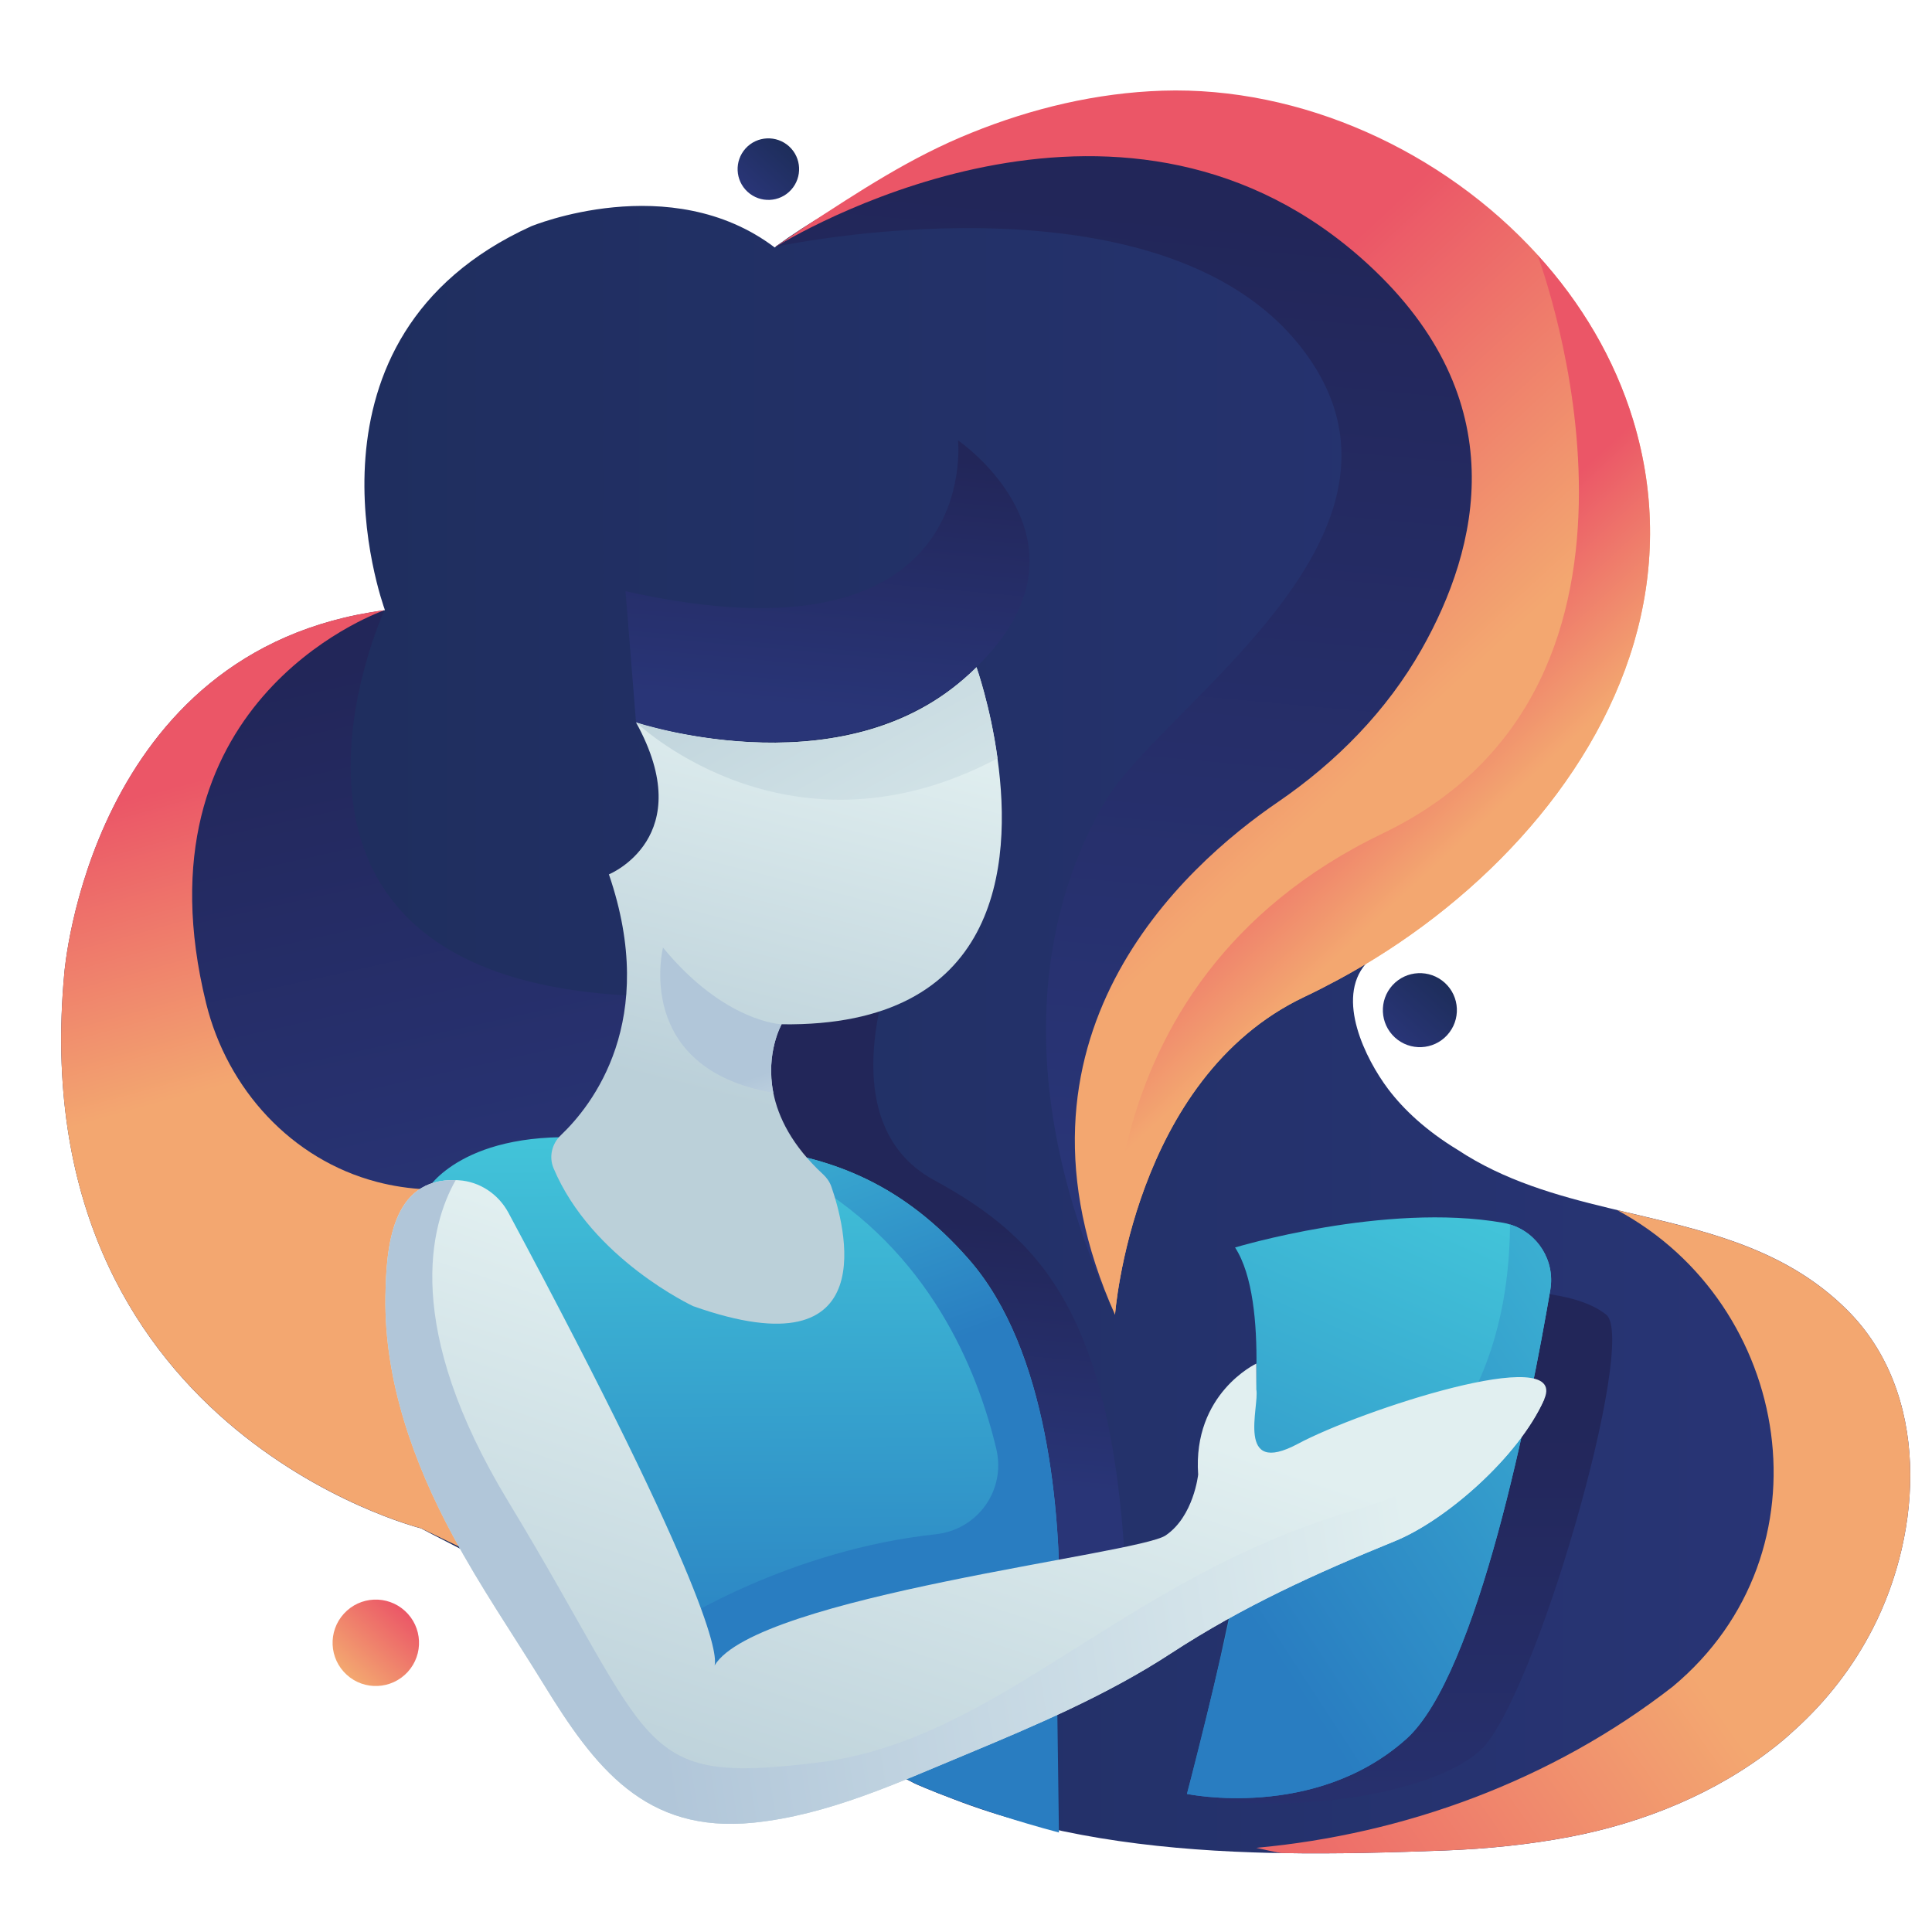
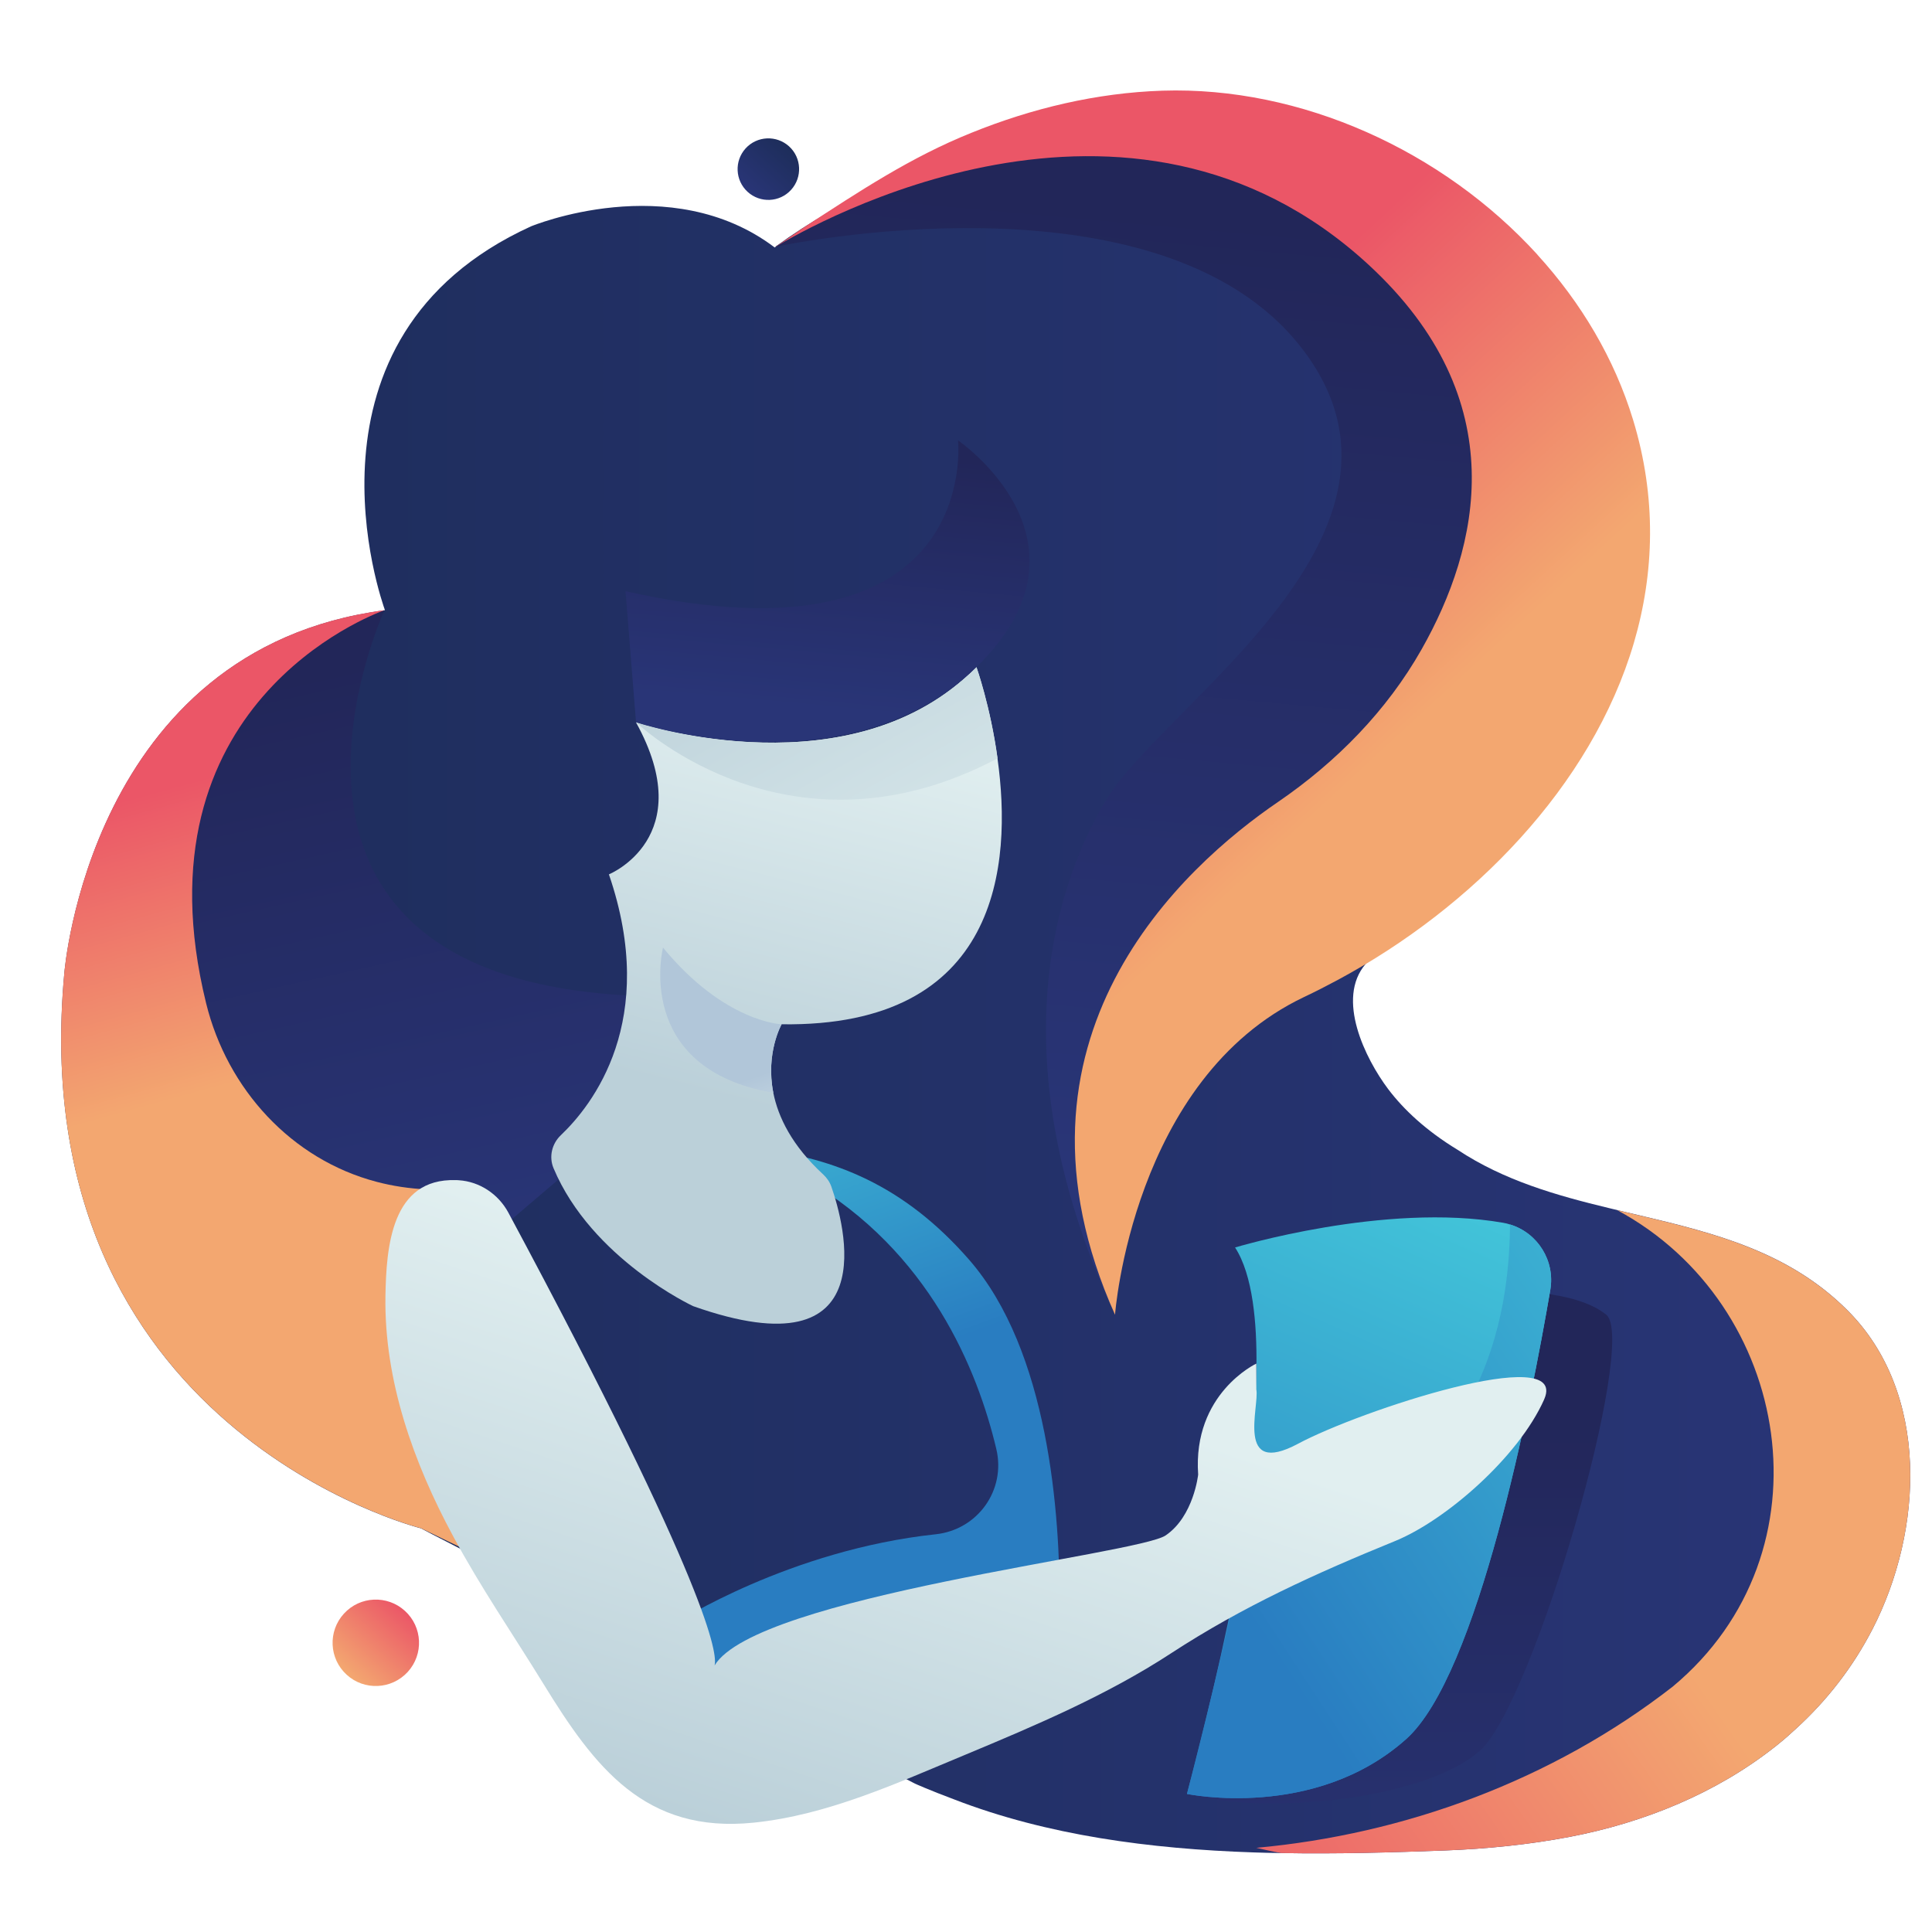
<svg xmlns="http://www.w3.org/2000/svg" id="Layer_1" x="0px" y="0px" viewBox="0 0 300 300" xml:space="preserve">
  <linearGradient id="SVGID_1_" gradientUnits="userSpaceOnUse" x1="9.502" y1="151.727" x2="296.625" y2="151.727">
    <stop offset="0" style="stop-color:#1D2D5A" />
    <stop offset="1" style="stop-color:#293577" />
  </linearGradient>
  <path fill="url(#SVGID_1_)" d="M290.78,252.93c-3.09,6.01-7.14,11.16-11.87,15.48c-0.9,0.83-1.79,1.63-2.73,2.38 c-0.21,0.19-0.44,0.35-0.65,0.52c-9.08,7.14-20.2,11.7-31.79,13.92c-6.36,1.21-12.85,1.86-19.3,2.11 c-8.28,0.31-16.88,0.56-25.52,0.4c-1.44-0.02-2.9-0.04-4.34-0.1c-15.96-0.54-31.94-2.63-46.4-8.22c-3.9-1.46-6.11-2.46-6.11-2.46 l-42.14-21.78l-32.82-16.94l-1.75-0.92c0,0-61.92-15.44-55.37-86.18c0,0,3.86-50.32,49.72-56.37c0.06-0.02,0.08-0.02,0.06-0.04 c-0.42-1.17-15.19-42.31,22.68-59.58c0,0,21.63-8.99,37.85,3.28c0,0,0.02-0.02,0.08-0.06c0.17-0.1,0.33-0.23,0.5-0.31 c1.4-0.88,2.77-1.79,4.15-2.69C152.47,17.45,190,7.09,220.04,24.98c27.66,16.48,43.09,50.65,29.9,81.6 c-6.64,15.59-17.91,29.73-32.1,38.72c-2.04,1.29-4.15,2.52-5.78,4.38c-4.65,5.4-0.06,14.71,3.5,19.44c2.4,3.17,5.86,6.43,10.79,9.43 c7.2,4.76,15.31,7.07,23.53,9.05c1.61,0.4,3.23,0.77,4.84,1.15c11.62,2.75,23.12,5.67,32.15,14.71 C299.71,216.29,298.64,237.64,290.78,252.93z" />
  <defs>
    <filter id="Adobe_OpacityMaskFilter" filterUnits="userSpaceOnUse" x="105.03" y="148.87" width="69.94" height="112.78">   </filter>
  </defs>
  <mask maskUnits="userSpaceOnUse" x="105.03" y="148.87" width="69.94" height="112.78" id="SVGID_00000149346617088051884250000016953242542871333023_">
    <g filter="url(#Adobe_OpacityMaskFilter)">
      <defs>
        <filter id="Adobe_OpacityMaskFilter_00000038386098196017632400000014549321586855825065_" filterUnits="userSpaceOnUse" x="105.03" y="148.87" width="69.94" height="112.78">   </filter>
      </defs>
      <mask maskUnits="userSpaceOnUse" x="105.03" y="148.87" width="69.94" height="112.78" id="SVGID_00000149346617088051884250000016953242542871333023_">
        <g filter="url(#Adobe_OpacityMaskFilter_00000038386098196017632400000014549321586855825065_)"> </g>
      </mask>
      <linearGradient id="SVGID_00000177452581243718220870000002913520305984393372_" gradientUnits="userSpaceOnUse" x1="141.058" y1="188.817" x2="137.581" y2="228.804">
        <stop offset="0" style="stop-color:#FFFFFF" />
        <stop offset="1" style="stop-color:#000000" />
      </linearGradient>
      <path mask="url(#SVGID_00000149346617088051884250000016953242542871333023_)" fill="url(#SVGID_00000177452581243718220870000002913520305984393372_)" d=" M138.93,148.87c0,0-10.61,25.26,6.08,34.36c16.69,9.1,28.16,20.92,29.9,63.69s-46.43-21.21-46.43-21.21l-23.46-74.6L138.93,148.87 z" />
    </g>
  </mask>
  <linearGradient id="SVGID_00000174561467053967418890000003234196925277819060_" gradientUnits="userSpaceOnUse" x1="141.058" y1="188.817" x2="137.581" y2="228.804">
    <stop offset="0" style="stop-color:#222659" />
    <stop offset="1" style="stop-color:#293577" />
  </linearGradient>
-   <path fill="url(#SVGID_00000174561467053967418890000003234196925277819060_)" d="M138.93,148.87c0,0-10.61,25.26,6.08,34.36 c16.69,9.1,28.16,20.92,29.9,63.69s-46.43-21.21-46.43-21.21l-23.46-74.6L138.93,148.87z" />
  <defs>
    <filter id="Adobe_OpacityMaskFilter_00000115509690381668574240000013725894895137105055_" filterUnits="userSpaceOnUse" x="27.12" y="94.75" width="75.39" height="95.42">   </filter>
  </defs>
  <mask maskUnits="userSpaceOnUse" x="27.12" y="94.75" width="75.39" height="95.42" id="SVGID_00000093873699531519687170000017906802726772698291_">
    <g filter="url(#Adobe_OpacityMaskFilter_00000115509690381668574240000013725894895137105055_)">
      <defs>
        <filter id="Adobe_OpacityMaskFilter_00000158746624981199123500000001279253572544471740_" filterUnits="userSpaceOnUse" x="27.12" y="94.75" width="75.39" height="95.42">   </filter>
      </defs>
      <mask maskUnits="userSpaceOnUse" x="27.12" y="94.75" width="75.39" height="95.42" id="SVGID_00000093873699531519687170000017906802726772698291_">
        <g filter="url(#Adobe_OpacityMaskFilter_00000158746624981199123500000001279253572544471740_)"> </g>
      </mask>
      <linearGradient id="SVGID_00000150809332154392788510000002350674317529978276_" gradientUnits="userSpaceOnUse" x1="53.216" y1="103.439" x2="73.384" y2="194.191">
        <stop offset="0" style="stop-color:#FFFFFF" />
        <stop offset="1" style="stop-color:#000000" />
      </linearGradient>
      <path mask="url(#SVGID_00000093873699531519687170000017906802726772698291_)" fill="url(#SVGID_00000150809332154392788510000002350674317529978276_)" d=" M59.7,94.75c0,0-25.96,56.28,37.54,59.81l5.27,15.13l-24.03,20.48l-30.65-1.12C47.83,189.04-5.88,118.25,59.7,94.75z" />
    </g>
  </mask>
  <linearGradient id="SVGID_00000088109985223844458270000017433333660900879241_" gradientUnits="userSpaceOnUse" x1="53.216" y1="103.439" x2="73.384" y2="194.191">
    <stop offset="0" style="stop-color:#222659" />
    <stop offset="1" style="stop-color:#293577" />
  </linearGradient>
  <path fill="url(#SVGID_00000088109985223844458270000017433333660900879241_)" d="M59.7,94.75c0,0-25.96,56.28,37.54,59.81 l5.27,15.13l-24.03,20.48l-30.65-1.12C47.83,189.04-5.88,118.25,59.7,94.75z" />
  <linearGradient id="SVGID_00000034079947534303655580000001222297374889531829_" gradientUnits="userSpaceOnUse" x1="115.826" y1="263.325" x2="115.13" y2="176.396">
    <stop offset="0" style="stop-color:#297DC1" />
    <stop offset="1" style="stop-color:#42C4D9" />
  </linearGradient>
-   <path fill="url(#SVGID_00000034079947534303655580000001222297374889531829_)" d="M164.1,259.79l0.33,24.76 c-13.54-3.59-22.36-7.62-22.36-7.62l-23.07-11.93l-14.48-7.47l-4.59-2.38l-33.57-70.47c0,0,5.57-9.56,26.12-7.91 c8.76,0.69,17.34,0.5,25.68,1.65c11.25,1.5,22.05,5.42,32.3,17.15c12.39,14.17,14.17,39.62,14.08,53.87 C164.5,255.7,164.1,259.79,164.1,259.79z" />
  <linearGradient id="SVGID_00000178925170481056847030000017462617174916164008_" gradientUnits="userSpaceOnUse" x1="30.915" y1="121.021" x2="43.433" y2="166.224">
    <stop offset="0" style="stop-color:#EB5667" />
    <stop offset="1" style="stop-color:#F3A770" />
  </linearGradient>
  <path fill="url(#SVGID_00000178925170481056847030000017462617174916164008_)" d="M71.43,240.23l-6.08-2.93 c0,0-61.92-15.44-55.37-86.18c0,0,3.86-50.32,49.72-56.37c-2.02,0.73-39.1,14.65-27.69,61.05c3.28,13.31,13.24,24.25,26.5,27.72 c2.43,0.64,5.05,1.05,7.84,1.17C82.26,185.33,75.96,225.86,71.43,240.23z" />
  <linearGradient id="SVGID_00000075136363835599030430000001068675372987043227_" gradientUnits="userSpaceOnUse" x1="125.06" y1="216.581" x2="105.936" y2="164.077">
    <stop offset="0" style="stop-color:#297DC1" />
    <stop offset="1" style="stop-color:#42C4D9" />
  </linearGradient>
  <path fill="url(#SVGID_00000075136363835599030430000001068675372987043227_)" d="M164.54,249.44l-41.87,14.52 c0,0-1.52,0.58-3.67,1.04c-5.19,1.17-14.06,1.77-14.48-7.47c-0.1-1.56,0.06-3.4,0.52-5.57c0,0,17.55-11.29,40.26-13.72 c6.51-0.7,10.92-6.85,9.41-13.23c-2.92-12.33-10.39-30.68-29.42-41.77c-3.25-1.9-5.57-3.48-7.14-4.82 c11.25,1.5,22.05,5.42,32.3,17.15C162.85,209.74,164.62,235.19,164.54,249.44z" />
  <defs>
    <filter id="Adobe_OpacityMaskFilter_00000013893993550871252240000006499513342701007258_" filterUnits="userSpaceOnUse" x="184.32" y="200.53" width="66.03" height="79.5">   </filter>
  </defs>
  <mask maskUnits="userSpaceOnUse" x="184.32" y="200.53" width="66.03" height="79.5" id="SVGID_00000126315548080006419630000005432798342541443238_">
    <g filter="url(#Adobe_OpacityMaskFilter_00000013893993550871252240000006499513342701007258_)">
      <defs>
        <filter id="Adobe_OpacityMaskFilter_00000082351877909741145950000017977995512398197676_" filterUnits="userSpaceOnUse" x="184.32" y="200.53" width="66.03" height="79.5">   </filter>
      </defs>
      <mask maskUnits="userSpaceOnUse" x="184.32" y="200.53" width="66.03" height="79.5" id="SVGID_00000126315548080006419630000005432798342541443238_">
        <g filter="url(#Adobe_OpacityMaskFilter_00000082351877909741145950000017977995512398197676_)"> </g>
      </mask>
      <linearGradient id="SVGID_00000182502707799267613980000009524181363372483225_" gradientUnits="userSpaceOnUse" x1="217.329" y1="217.545" x2="217.329" y2="308.298">
        <stop offset="0" style="stop-color:#FFFFFF" />
        <stop offset="1" style="stop-color:#000000" />
      </linearGradient>
      <path mask="url(#SVGID_00000126315548080006419630000005432798342541443238_)" fill="url(#SVGID_00000182502707799267613980000009524181363372483225_)" d=" M233.68,200.54c0,0,10.78-0.4,15.74,3.61c4.95,4.01-11.21,60.07-19.56,67.64s-32.93,10.17-45.54,6.78 C184.32,278.57,235.15,205.18,233.68,200.54z" />
    </g>
  </mask>
  <linearGradient id="SVGID_00000111901974927367121300000015946709152675376030_" gradientUnits="userSpaceOnUse" x1="217.329" y1="217.545" x2="217.329" y2="308.298">
    <stop offset="0" style="stop-color:#222659" />
    <stop offset="1" style="stop-color:#293577" />
  </linearGradient>
  <path fill="url(#SVGID_00000111901974927367121300000015946709152675376030_)" d="M233.68,200.54c0,0,10.78-0.4,15.74,3.61 c4.95,4.01-11.21,60.07-19.56,67.64s-32.93,10.17-45.54,6.78C184.32,278.57,235.15,205.18,233.68,200.54z" />
  <linearGradient id="SVGID_00000054264755234723952660000011777713895769627541_" gradientUnits="userSpaceOnUse" x1="186.639" y1="276.171" x2="226.201" y2="186.496">
    <stop offset="0" style="stop-color:#297DC1" />
    <stop offset="1" style="stop-color:#42C4D9" />
  </linearGradient>
  <path fill="url(#SVGID_00000054264755234723952660000011777713895769627541_)" d="M240.73,200.29 c-3.03,17.69-11.22,59.79-22.39,69.76c-14.21,12.68-34.03,8.51-34.03,8.51s3.48-12.89,6.34-26.47c2.32-10.97,4.24-22.41,3.61-27.77 c-0.02-0.1,3.09-22.07-2.48-30.61c0,0,23.26-7.05,41.62-3.84c0.38,0.06,0.73,0.15,1.09,0.27 C238.77,191.45,241.5,195.76,240.73,200.29z" />
  <linearGradient id="SVGID_00000157280808520729264510000015105291167899330228_" gradientUnits="userSpaceOnUse" x1="194.12" y1="251.437" x2="277.643" y2="196.845">
    <stop offset="0" style="stop-color:#297DC1" />
    <stop offset="1" style="stop-color:#42C4D9" />
  </linearGradient>
  <path fill="url(#SVGID_00000157280808520729264510000015105291167899330228_)" d="M240.73,200.29 c-3.03,17.69-11.22,59.79-22.39,69.76c-14.21,12.68-34.03,8.51-34.03,8.51s5.13-19.8,7.99-33.38c39.45-13.23,42-42.06,42.18-55.04 C238.77,191.45,241.5,195.76,240.73,200.29z" />
  <linearGradient id="SVGID_00000094592745943668067740000007024385967894617022_" gradientUnits="userSpaceOnUse" x1="130.15" y1="110.72" x2="114.849" y2="171.228">
    <stop offset="0" style="stop-color:#E1EFF0" />
    <stop offset="1" style="stop-color:#BBD0D9" />
  </linearGradient>
  <path fill="url(#SVGID_00000094592745943668067740000007024385967894617022_)" d="M121.37,159.05c0,0-2.52,4.42-1.29,10.64 c0.75,3.75,2.87,8.18,7.75,12.68c0.57,0.53,1.02,1.18,1.27,1.91c1.95,5.6,8.61,29.18-21.46,18.54c0,0-15.77-7.33-21.69-21.43 c-0.74-1.77-0.25-3.8,1.14-5.12c4.87-4.63,15.26-17.76,7.46-40.5c0,0,14.08-5.72,4.21-23.6c0-0.02-0.02-0.02-0.02-0.02 c1.08,0.35,33.65,10.91,52.87-8.57c0,0,2.17,6.07,3.28,14.19C157.22,134.34,155.17,159.53,121.37,159.05z" />
  <linearGradient id="SVGID_00000070110324700405452170000004069350853657981875_" gradientUnits="userSpaceOnUse" x1="148.278" y1="210.462" x2="122.529" y2="287.193">
    <stop offset="0" style="stop-color:#E1EFF0" />
    <stop offset="1" style="stop-color:#BBD0D9" />
  </linearGradient>
  <path fill="url(#SVGID_00000070110324700405452170000004069350853657981875_)" d="M239.83,217.17c-0.02,0.02-0.02,0.02-0.02,0.02 c0,0.04-0.02,0.08-0.04,0.13c-4.01,8.99-15.35,18.8-23.14,21.97c-12.33,5.03-23.58,10.12-34.8,17.44 c-9.89,6.47-21.03,11.2-31.9,15.73c-10.6,4.4-21.34,9.37-32.88,10.56c-16.9,1.73-24.72-8.6-32.69-21.59 c-4.71-7.66-9.74-14.96-14.02-22.93c-6.13-11.37-10.7-24.14-10.49-37.22c0.13-7.7,0.94-18.34,10.91-18.03c0.17,0,0.33,0,0.5,0.02 c3.23,0.21,6.13,2.15,7.68,5.03c31.59,58.9,32.46,68.7,32.02,70.31c6.49-10.77,65.74-17.25,70.04-20.19 c4.36-2.96,5.05-9.45,5.05-9.45c-0.88-12.6,9.03-17.23,9.03-17.23v4.01c0.52,2.59-3.3,13.64,6.45,8.45 C211.19,219.01,243.42,208.45,239.83,217.17z" />
  <linearGradient id="SVGID_00000172403251602491737770000006892136496638290608_" gradientUnits="userSpaceOnUse" x1="239.485" y1="-78.593" x2="250.976" y2="-78.593" gradientTransform="matrix(-0.674 0.738 -0.738 -0.674 327.829 -77.195)">
    <stop offset="0" style="stop-color:#1D2D5A" />
    <stop offset="1" style="stop-color:#293577" />
  </linearGradient>
-   <path fill="url(#SVGID_00000172403251602491737770000006892136496638290608_)" d="M216.6,161.1c-2.34-2.14-2.51-5.77-0.37-8.12 c2.14-2.34,5.77-2.51,8.12-0.37s2.51,5.77,0.37,8.12C222.57,163.08,218.94,163.24,216.6,161.1z" />
  <linearGradient id="SVGID_00000086655762999359020620000014946533987979012524_" gradientUnits="userSpaceOnUse" x1="420.393" y1="-25.144" x2="433.815" y2="-25.144" gradientTransform="matrix(-0.674 0.738 -0.738 -0.674 327.829 -77.195)">
    <stop offset="0" style="stop-color:#EB5667" />
    <stop offset="1" style="stop-color:#F3A770" />
  </linearGradient>
  <path fill="url(#SVGID_00000086655762999359020620000014946533987979012524_)" d="M53.83,260.05c-2.74-2.5-2.93-6.74-0.43-9.48 s6.74-2.93,9.48-0.43c2.74,2.5,2.93,6.74,0.43,9.48C60.81,262.35,56.56,262.55,53.83,260.05z" />
  <linearGradient id="SVGID_00000065773727193538533150000000517595576605728184_" gradientUnits="userSpaceOnUse" x1="212.254" y1="84.184" x2="221.809" y2="84.184" gradientTransform="matrix(-0.674 0.738 -0.738 -0.674 327.829 -77.195)">
    <stop offset="0" style="stop-color:#1D2D5A" />
    <stop offset="1" style="stop-color:#293577" />
  </linearGradient>
  <path fill="url(#SVGID_00000065773727193538533150000000517595576605728184_)" d="M116.09,29.79c-1.95-1.78-2.08-4.8-0.31-6.75 c1.78-1.95,4.8-2.08,6.75-0.31c1.95,1.78,2.08,4.8,0.31,6.75C121.06,31.44,118.04,31.57,116.09,29.79z" />
  <linearGradient id="SVGID_00000042705346669893552420000015679345474360172188_" gradientUnits="userSpaceOnUse" x1="151.958" y1="156.595" x2="115.101" y2="89.487">
    <stop offset="0" style="stop-color:#E1EFF0" />
    <stop offset="1" style="stop-color:#BBD0D9" />
  </linearGradient>
  <path fill="url(#SVGID_00000042705346669893552420000015679345474360172188_)" d="M154.9,117.76c-31.77,16.82-55.08-4.61-56.12-5.59 c0-0.02-0.02-0.02-0.02-0.02c1.08,0.35,33.65,10.91,52.87-8.57C151.62,103.57,153.79,109.64,154.9,117.76z" />
  <linearGradient id="SVGID_00000134247786662024089360000006965378137717828492_" gradientUnits="userSpaceOnUse" x1="121.336" y1="183.34" x2="115.772" y2="167.693">
    <stop offset="0" style="stop-color:#E1EFF0" />
    <stop offset="1" style="stop-color:#B1C6D9" />
  </linearGradient>
  <path fill="url(#SVGID_00000134247786662024089360000006965378137717828492_)" d="M120.08,169.69 c-21.86-3.78-17.13-22.55-17.13-22.55c9.56,11.64,18.42,11.91,18.42,11.91S118.85,163.47,120.08,169.69z" />
  <defs>
    <filter id="Adobe_OpacityMaskFilter_00000102539365367558187380000016941867732192279195_" filterUnits="userSpaceOnUse" x="120.37" y="21.45" width="117.48" height="182.7">   </filter>
  </defs>
  <mask maskUnits="userSpaceOnUse" x="120.37" y="21.45" width="117.48" height="182.7" id="SVGID_00000132048482819043457930000014182647136177381012_">
    <g filter="url(#Adobe_OpacityMaskFilter_00000102539365367558187380000016941867732192279195_)">
      <defs>
        <filter id="Adobe_OpacityMaskFilter_00000148654374657356985260000017195519613853168540_" filterUnits="userSpaceOnUse" x="120.37" y="21.45" width="117.48" height="182.7">   </filter>
      </defs>
      <mask maskUnits="userSpaceOnUse" x="120.37" y="21.45" width="117.48" height="182.7" id="SVGID_00000132048482819043457930000014182647136177381012_">
        <g filter="url(#Adobe_OpacityMaskFilter_00000148654374657356985260000017195519613853168540_)"> </g>
      </mask>
      <linearGradient id="SVGID_00000152954441965893528960000017215111955790365578_" gradientUnits="userSpaceOnUse" x1="180.819" y1="32.673" x2="167.258" y2="181.319">
        <stop offset="0" style="stop-color:#FFFFFF" />
        <stop offset="1" style="stop-color:#000000" />
      </linearGradient>
      <path mask="url(#SVGID_00000132048482819043457930000014182647136177381012_)" fill="url(#SVGID_00000152954441965893528960000017215111955790365578_)" d=" M120.37,38.33c0,0,59.42-12.9,81.67,15.61s-21.21,55.27-30.25,70.23s-16.09,42.41,1.34,79.97l3.87-45.74l48.33-39.79l12.52-54.24 l-29.9-34.77C207.95,29.61,164.57,6.38,120.37,38.33z" />
    </g>
  </mask>
  <linearGradient id="SVGID_00000075854754681115166880000000449434248423299465_" gradientUnits="userSpaceOnUse" x1="180.819" y1="32.673" x2="167.258" y2="181.319">
    <stop offset="0" style="stop-color:#222659" />
    <stop offset="1" style="stop-color:#293577" />
  </linearGradient>
  <path fill="url(#SVGID_00000075854754681115166880000000449434248423299465_)" d="M120.37,38.33c0,0,59.42-12.9,81.67,15.61 s-21.21,55.27-30.25,70.23s-16.09,42.41,1.34,79.97l3.87-45.74l48.33-39.79l12.52-54.24l-29.9-34.77 C207.95,29.61,164.57,6.38,120.37,38.33z" />
  <linearGradient id="SVGID_00000088096441987633476420000014352133067053408670_" gradientUnits="userSpaceOnUse" x1="165.736" y1="78.304" x2="207.464" y2="123.509">
    <stop offset="0" style="stop-color:#EB5667" />
    <stop offset="1" style="stop-color:#F3A770" />
  </linearGradient>
  <path fill="url(#SVGID_00000088096441987633476420000014352133067053408670_)" d="M253.71,99.82c-6.57,22.28-25.14,41.12-45.9,52.3 c-1.75,0.94-3.5,1.84-5.3,2.69c-26.68,12.68-29.37,49.34-29.37,49.34c-19.19-42.87,10.66-69.64,25.35-79.65 c9.05-6.2,16.86-14.14,22.26-23.68c8.91-15.73,14.56-38.7-8.26-59.73c-37.2-34.26-86.35-6.22-92.19-2.69 c1.4-0.88,3.28-2.27,4.65-3.17c8.43-5.49,16.48-10.83,25.87-14.6c9.43-3.82,19.49-6.22,29.69-6.55 c21.53-0.69,43.52,9.33,58.21,25.45l0.02,0.02v0.02c6.76,7.41,11.95,16.11,14.85,25.64C257.25,77.24,256.9,88.95,253.71,99.82z" />
  <defs>
    <filter id="Adobe_OpacityMaskFilter_00000121987794172689652880000011936393627284057507_" filterUnits="userSpaceOnUse" x="97.12" y="68.38" width="62.74" height="46.84">   </filter>
  </defs>
  <mask maskUnits="userSpaceOnUse" x="97.12" y="68.38" width="62.74" height="46.84" id="SVGID_00000062902811187041125590000010347935079493181831_">
    <g filter="url(#Adobe_OpacityMaskFilter_00000121987794172689652880000011936393627284057507_)">
      <defs>
        <filter id="Adobe_OpacityMaskFilter_00000076598809380421655480000010038036083368935830_" filterUnits="userSpaceOnUse" x="97.12" y="68.38" width="62.74" height="46.84">   </filter>
      </defs>
      <mask maskUnits="userSpaceOnUse" x="97.12" y="68.38" width="62.74" height="46.84" id="SVGID_00000062902811187041125590000010347935079493181831_">
        <g filter="url(#Adobe_OpacityMaskFilter_00000076598809380421655480000010038036083368935830_)"> </g>
      </mask>
      <linearGradient id="SVGID_00000052785088296158570160000004899129051836703912_" gradientUnits="userSpaceOnUse" x1="130.338" y1="69.608" x2="126.645" y2="110.079">
        <stop offset="0" style="stop-color:#FFFFFF" />
        <stop offset="1" style="stop-color:#000000" />
      </linearGradient>
      <path mask="url(#SVGID_00000062902811187041125590000010347935079493181831_)" fill="url(#SVGID_00000052785088296158570160000004899129051836703912_)" d=" M98.76,112.15c0,0,32.79,10.97,52.87-8.57c20.08-19.55-2.87-35.2-2.87-35.2s3.91,35.89-51.63,23.42L98.76,112.15z" />
    </g>
  </mask>
  <linearGradient id="SVGID_00000183962134478784850910000001468346340459694999_" gradientUnits="userSpaceOnUse" x1="130.338" y1="69.608" x2="126.645" y2="110.079">
    <stop offset="0" style="stop-color:#222659" />
    <stop offset="1" style="stop-color:#293577" />
  </linearGradient>
  <path fill="url(#SVGID_00000183962134478784850910000001468346340459694999_)" d="M98.76,112.15c0,0,32.79,10.97,52.87-8.57 c20.08-19.55-2.87-35.2-2.87-35.2s3.91,35.89-51.63,23.42L98.76,112.15z" />
  <linearGradient id="SVGID_00000012431260131098623260000011306184014671112327_" gradientUnits="userSpaceOnUse" x1="176.43" y1="290.371" x2="248.93" y2="239.727">
    <stop offset="0" style="stop-color:#EB5667" />
    <stop offset="1" style="stop-color:#F3A770" />
  </linearGradient>
-   <path fill="url(#SVGID_00000012431260131098623260000011306184014671112327_)" d="M290.78,252.93c-3.09,6.01-7.14,11.16-11.87,15.48 c-0.9,0.83-1.79,1.63-2.73,2.38c-0.21,0.19-0.44,0.35-0.65,0.52c-9.08,7.14-20.2,11.7-31.79,13.92c-6.36,1.21-12.85,1.86-19.3,2.11 c-8.28,0.31-16.88,0.56-25.52,0.4c-1.29-0.23-2.57-0.52-3.84-0.81c22.95-2.09,45.9-10.43,64.67-25.04 c25.04-20.86,18.5-59.37-8.62-73.97c0,0,2.61,0.61,3.6,0.85c11.62,2.75,23.12,5.67,32.15,14.71 C299.71,216.29,298.64,237.64,290.78,252.93z" />
+   <path fill="url(#SVGID_00000012431260131098623260000011306184014671112327_)" d="M290.78,252.93c-3.09,6.01-7.14,11.16-11.87,15.48 c-0.9,0.83-1.79,1.63-2.73,2.38c-0.21,0.19-0.44,0.35-0.65,0.52c-9.08,7.14-20.2,11.7-31.79,13.92c-6.36,1.21-12.85,1.86-19.3,2.11 c-8.28,0.31-16.88,0.56-25.52,0.4c-1.29-0.23-2.57-0.52-3.84-0.81c22.95-2.09,45.9-10.43,64.67-25.04 c25.04-20.86,18.5-59.37-8.62-73.97c0,0,2.61,0.61,3.6,0.85c11.62,2.75,23.12,5.67,32.15,14.71 C299.71,216.29,298.64,237.64,290.78,252.93" />
  <linearGradient id="SVGID_00000052076456230961817090000001026231832426309819_" gradientUnits="userSpaceOnUse" x1="215.175" y1="213.91" x2="96.258" y2="232.687">
    <stop offset="0" style="stop-color:#E1EFF0" />
    <stop offset="1" style="stop-color:#B1C6D9" />
  </linearGradient>
-   <path fill="url(#SVGID_00000052076456230961817090000001026231832426309819_)" d="M239.81,217.19c0,0.04-0.02,0.08-0.04,0.13 c-4.01,8.99-15.35,18.8-23.14,21.97c-12.33,5.03-23.58,10.12-34.8,17.44c-9.89,6.47-21.03,11.2-31.9,15.73 c-10.6,4.4-21.34,9.37-32.88,10.56c-16.9,1.73-24.72-8.6-32.69-21.59c-4.71-7.66-9.74-14.96-14.02-22.93 c-6.13-11.37-10.7-24.14-10.49-37.22c0.13-7.7,0.94-18.34,10.91-18.03c-3.94,6.95-8.3,22.78,8.2,49.97 c23.28,38.41,19.57,43.92,47.88,40.49c28.29-3.44,47.05-28.31,82.85-39.01C225.92,229.83,234.87,223.12,239.81,217.19z" />
  <linearGradient id="SVGID_00000064335404034910677850000010557040149567685302_" gradientUnits="userSpaceOnUse" x1="199.788" y1="115.205" x2="220.024" y2="137.127">
    <stop offset="0" style="stop-color:#EB5667" />
    <stop offset="1" style="stop-color:#F3A770" />
  </linearGradient>
-   <path fill="url(#SVGID_00000064335404034910677850000010557040149567685302_)" d="M253.71,99.82c-6.57,22.28-25.14,41.12-45.9,52.3 c-1.75,0.94-3.5,1.84-5.3,2.69c-26.68,12.68-29.37,49.34-29.37,49.34s-7.61-51.11,41.6-74.75c48.42-23.26,24.74-87.79,23.99-89.83 c6.76,7.41,11.95,16.11,14.85,25.64C257.25,77.24,256.9,88.95,253.71,99.82z" />
</svg>